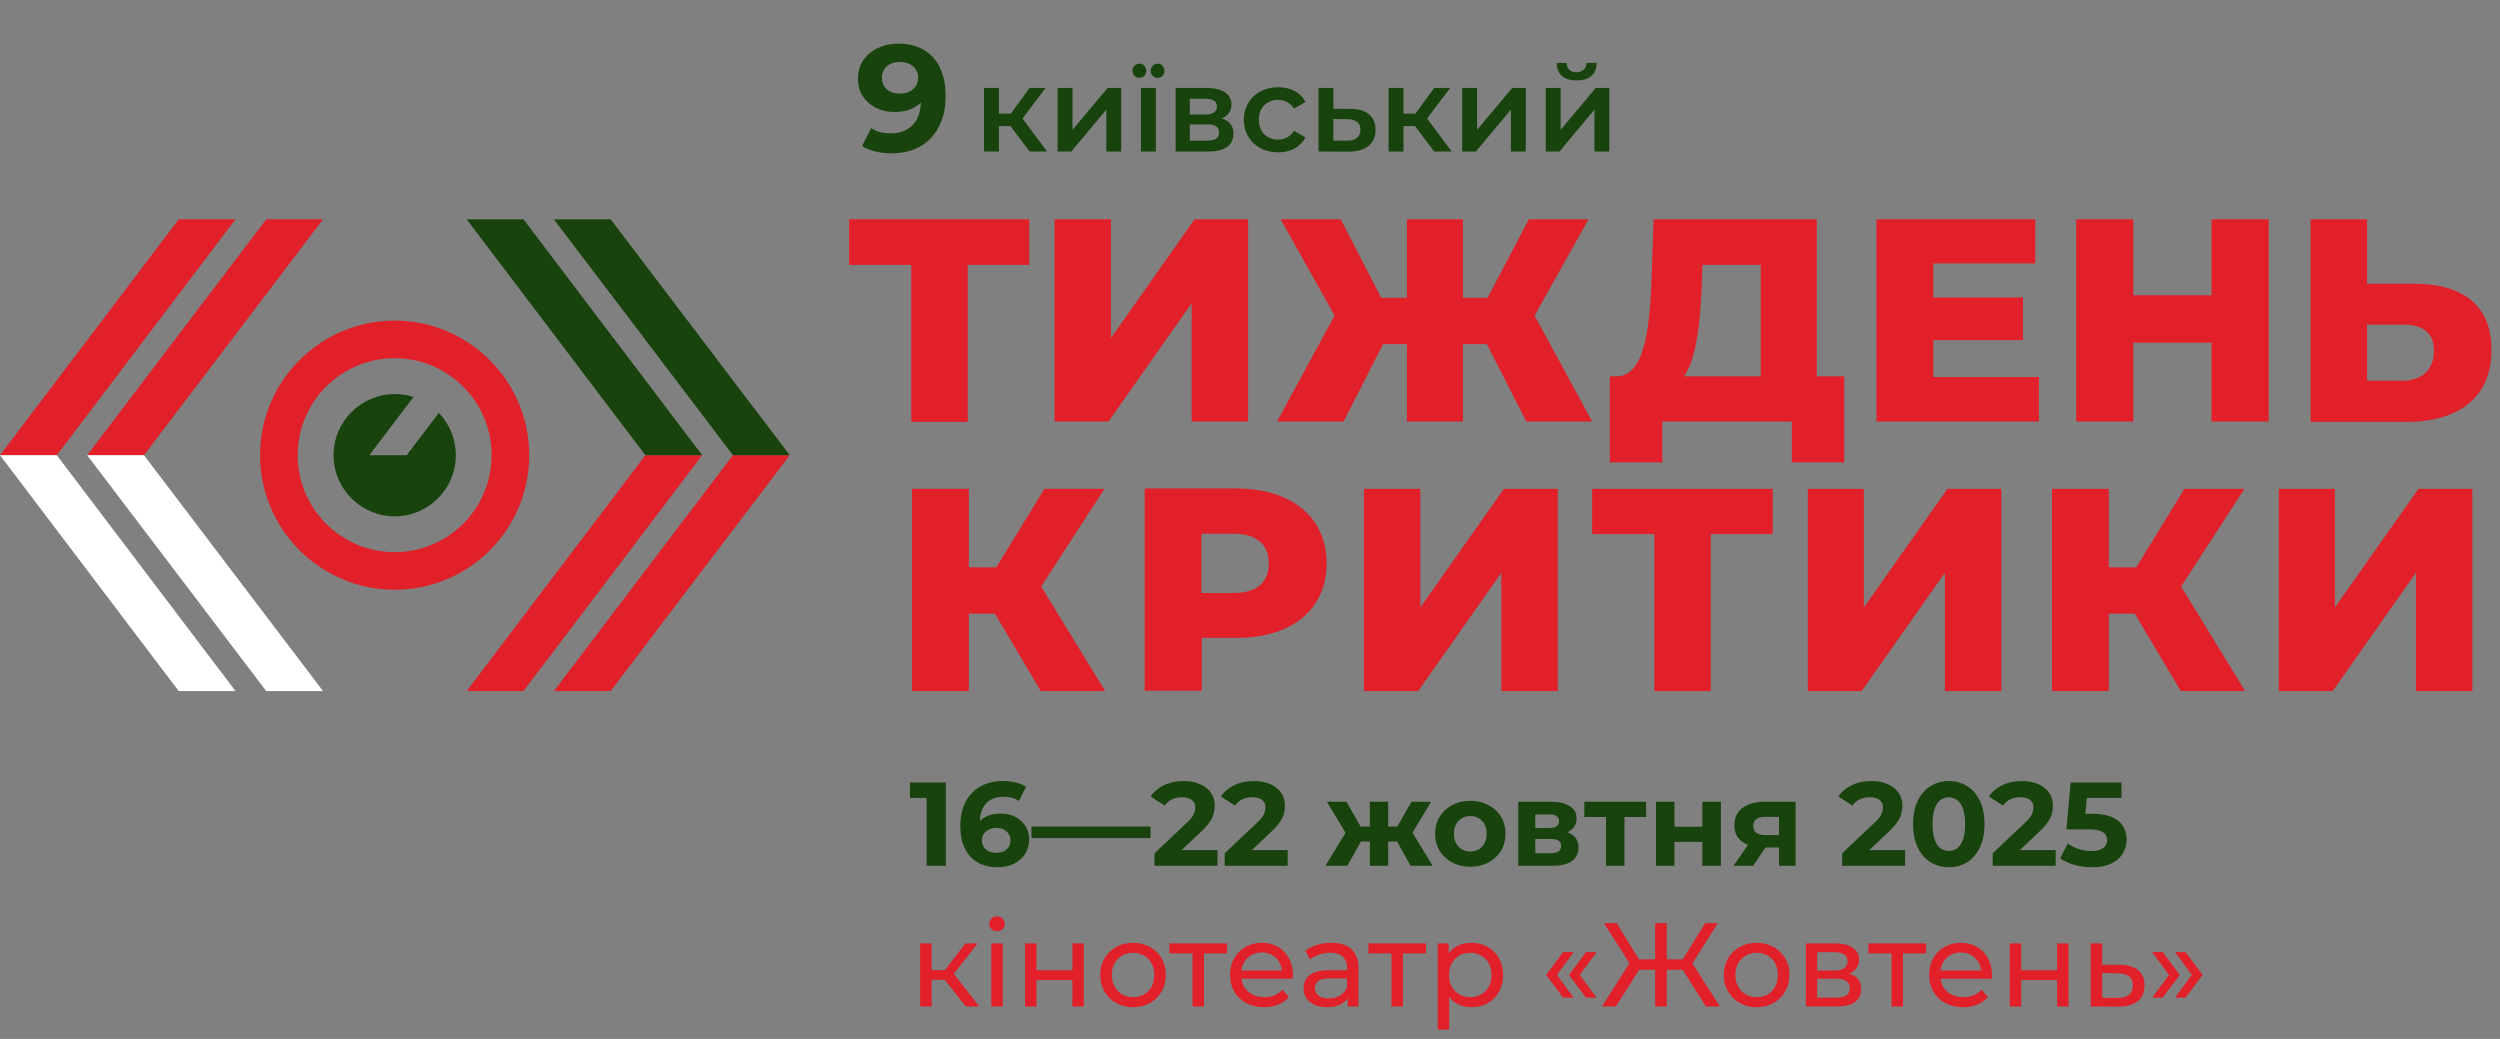
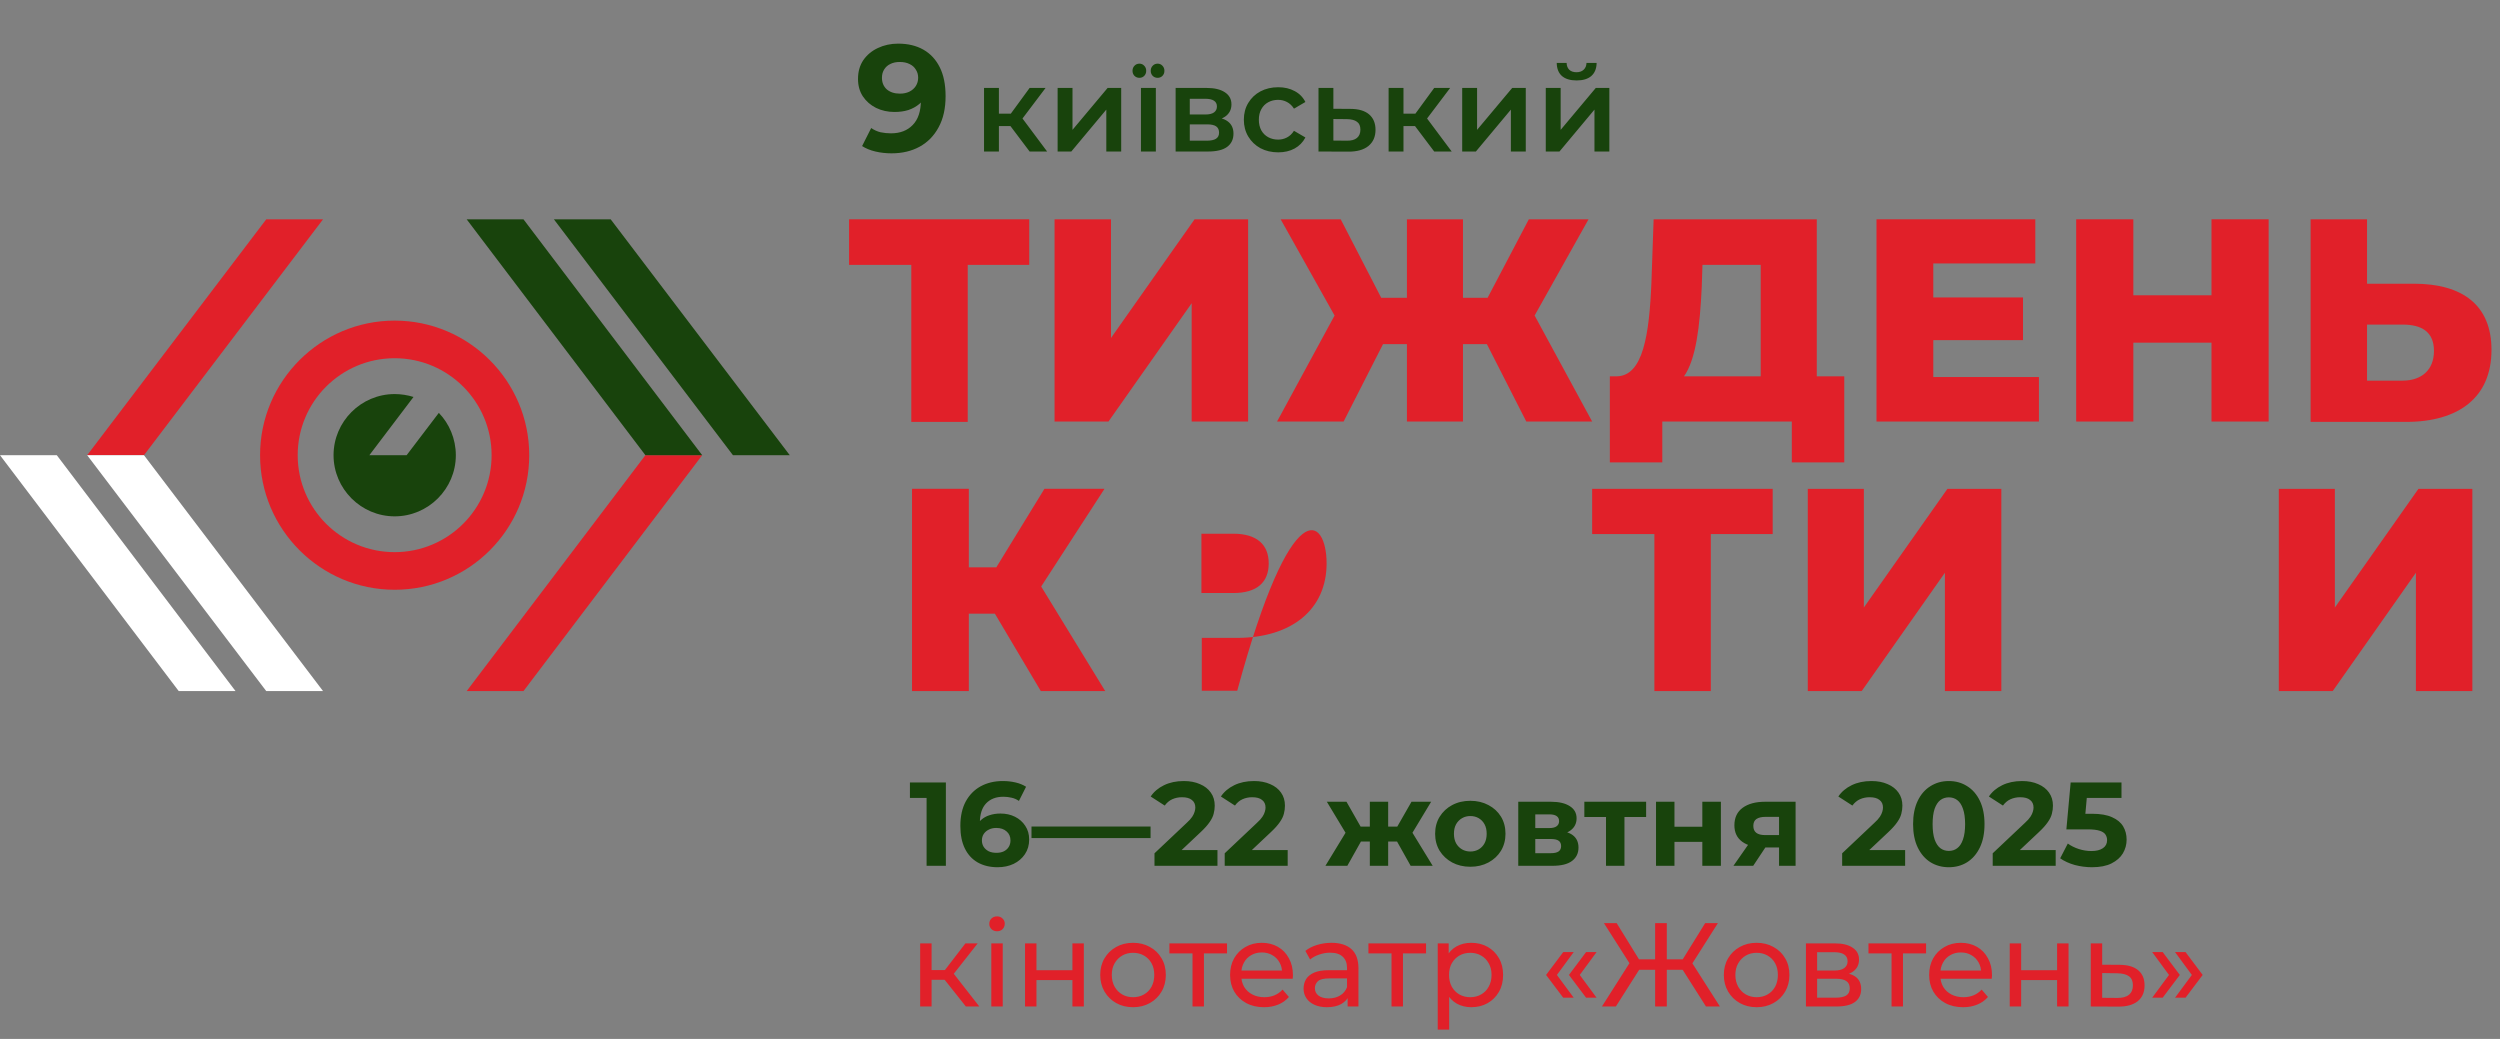
<svg xmlns="http://www.w3.org/2000/svg" width="231" height="96" viewBox="0 0 231 96" fill="none">
  <rect x="0" y="0" width="231" height="96" fill="#808080" stroke="none" />
-   <path d="M5.248 42.062H0L16.513 20.267H21.762L5.248 42.062Z" fill="#E12029" />
  <path d="M16.513 63.855H21.762L5.248 42.06H0L16.513 63.855Z" fill="white" />
  <path d="M13.303 42.06H8.054L24.601 20.265H29.849L13.303 42.06Z" fill="#E12029" />
  <path d="M24.6 63.855H29.849L13.302 42.06H8.053L24.6 63.855Z" fill="white" />
-   <path d="M67.723 42.06H72.971L56.424 63.855H51.176L67.723 42.06Z" fill="#E12029" />
  <path d="M56.427 20.265H51.179L67.725 42.06H72.974L56.427 20.265Z" fill="#18430C" />
  <path d="M59.634 42.06H64.882L48.368 63.856H43.12L59.634 42.06Z" fill="#E12029" />
  <path d="M48.37 20.266H43.121L59.635 42.061H64.883L48.37 20.266Z" fill="#18430C" />
  <path d="M91.926 56.701H89.519V63.854H84.271V45.168H89.519V52.422H92.059L96.505 45.168H102.054L96.204 54.194L102.121 63.854H96.171L91.926 56.701Z" fill="#E12029" />
-   <path d="M122.578 52.055C122.578 56.301 119.369 58.941 114.288 58.941H111.045V63.822H105.764V45.136H114.321C119.369 45.169 122.578 47.81 122.578 52.055ZM117.229 52.055C117.229 50.317 116.126 49.314 113.954 49.314H111.012V54.796H113.954C116.16 54.796 117.229 53.794 117.229 52.055Z" fill="#E12029" />
-   <path d="M126.023 45.169H131.238V56.133L138.96 45.169H143.941V63.855H138.726V52.924L131.037 63.855H126.023V45.169Z" fill="#E12029" />
+   <path d="M122.578 52.055C122.578 56.301 119.369 58.941 114.288 58.941H111.045V63.822H105.764H114.321C119.369 45.169 122.578 47.81 122.578 52.055ZM117.229 52.055C117.229 50.317 116.126 49.314 113.954 49.314H111.012V54.796H113.954C116.16 54.796 117.229 53.794 117.229 52.055Z" fill="#E12029" />
  <path d="M163.796 49.347H158.079V63.855H152.865V49.347H147.115V45.169H163.796V49.347Z" fill="#E12029" />
  <path d="M167.005 45.169H172.22V56.133L179.942 45.169H184.923V63.855H179.708V52.924L172.02 63.855H167.039V45.169H167.005Z" fill="#E12029" />
-   <path d="M197.259 56.702H194.852V63.855H189.604V45.169H194.852V52.423H197.392L201.838 45.169H207.387L201.537 54.194L207.454 63.855H201.504L197.259 56.702Z" fill="#E12029" />
  <path d="M210.527 45.169H215.742V56.133L223.464 45.169H228.445V63.855H223.23V52.924L215.542 63.855H210.561V45.169H210.527Z" fill="#E12029" />
  <path d="M95.135 24.476H89.418V38.983H84.204V24.476H78.454V20.264H95.101V24.476H95.135Z" fill="#E12029" />
  <path d="M97.441 20.264H102.656V31.228L110.378 20.264H115.325V38.95H110.11V28.019L102.422 38.95H97.441V20.264Z" fill="#E12029" />
  <path d="M137.387 31.796H135.18V38.95H129.999V31.796H127.793L124.149 38.95H117.999L123.314 29.155L118.333 20.264H123.882L127.626 27.517H129.999V20.264H135.18V27.517H137.454L141.264 20.264H146.78L141.799 29.155L147.114 38.95H141.03L137.387 31.796Z" fill="#E12029" />
  <path d="M170.411 34.771V42.727H165.564V38.95H153.597V42.727H148.75V34.771H149.419C151.792 34.705 152.394 31.027 152.594 26.047L152.795 20.264H167.871V34.771H170.411ZM155.603 34.771H162.689V24.476H157.308L157.241 26.515C157.074 30.158 156.706 33.2 155.603 34.771Z" fill="#E12029" />
  <path d="M188.397 34.872V38.95H173.388V20.264H188.063V24.342H178.636V27.484H186.926V31.429H178.636V34.838H188.397V34.872Z" fill="#E12029" />
  <path d="M209.623 20.264V38.95H204.342V31.663H197.121V38.95H191.84V20.264H197.121V27.284H204.342V20.264H209.623Z" fill="#E12029" />
  <path d="M230.214 32.331C230.214 36.71 227.206 38.983 222.325 38.983H213.5V20.264H218.715V26.214H223.027C227.574 26.214 230.214 28.22 230.214 32.331ZM224.899 32.431C224.899 30.66 223.763 29.991 221.991 29.991H218.715V35.172H221.991C223.763 35.172 224.899 34.17 224.899 32.431Z" fill="#E12029" />
  <path d="M36.465 54.494C29.613 54.494 24.03 48.912 24.03 42.059C24.03 35.206 29.613 29.624 36.465 29.624C43.318 29.624 48.901 35.206 48.901 42.059C48.901 48.912 43.352 54.494 36.465 54.494ZM36.465 33.1C31.518 33.1 27.507 37.112 27.507 42.059C27.507 47.007 31.518 51.018 36.465 51.018C41.413 51.018 45.424 47.007 45.424 42.059C45.424 37.112 41.413 33.1 36.465 33.1Z" fill="#E12029" />
  <path d="M37.572 42.06H34.129L38.208 36.679C37.673 36.511 37.071 36.411 36.469 36.411C33.361 36.411 30.82 38.952 30.82 42.06C30.82 45.169 33.361 47.71 36.469 47.71C39.578 47.71 42.119 45.169 42.119 42.06C42.119 40.556 41.517 39.152 40.548 38.149L37.572 42.06Z" fill="#18430C" />
  <path d="M95.137 14L93.014 11.184L94.136 10.491L96.754 14H95.137ZM90.924 14V8.126H92.299V14H90.924ZM91.892 11.646V10.502H93.883V11.646H91.892ZM94.268 11.228L92.981 11.074L95.137 8.126H96.611L94.268 11.228ZM97.724 14V8.126H99.099V11.998L102.344 8.126H103.598V14H102.223V10.128L98.989 14H97.724ZM105.425 14V8.126H106.8V14H105.425ZM106.965 7.191C106.782 7.191 106.628 7.129 106.503 7.004C106.386 6.879 106.327 6.725 106.327 6.542C106.327 6.359 106.386 6.205 106.503 6.08C106.628 5.948 106.782 5.882 106.965 5.882C107.141 5.882 107.288 5.944 107.405 6.069C107.53 6.194 107.592 6.351 107.592 6.542C107.592 6.733 107.53 6.89 107.405 7.015C107.288 7.132 107.141 7.191 106.965 7.191ZM105.282 7.191C105.099 7.191 104.945 7.129 104.82 7.004C104.703 6.879 104.644 6.725 104.644 6.542C104.644 6.359 104.703 6.205 104.82 6.08C104.945 5.948 105.099 5.882 105.282 5.882C105.458 5.882 105.605 5.944 105.722 6.069C105.847 6.194 105.909 6.351 105.909 6.542C105.909 6.733 105.847 6.89 105.722 7.015C105.605 7.132 105.458 7.191 105.282 7.191ZM108.627 14V8.126H111.498C112.209 8.126 112.767 8.258 113.17 8.522C113.581 8.786 113.786 9.16 113.786 9.644C113.786 10.121 113.595 10.495 113.214 10.766C112.833 11.03 112.327 11.162 111.696 11.162L111.861 10.821C112.572 10.821 113.1 10.953 113.445 11.217C113.797 11.474 113.973 11.851 113.973 12.35C113.973 12.871 113.779 13.278 113.39 13.571C113.001 13.857 112.411 14 111.619 14H108.627ZM109.936 12.999H111.509C111.883 12.999 112.165 12.94 112.356 12.823C112.547 12.698 112.642 12.511 112.642 12.262C112.642 11.998 112.554 11.804 112.378 11.679C112.202 11.554 111.927 11.492 111.553 11.492H109.936V12.999ZM109.936 10.579H111.377C111.729 10.579 111.993 10.517 112.169 10.392C112.352 10.26 112.444 10.077 112.444 9.842C112.444 9.6 112.352 9.42 112.169 9.303C111.993 9.186 111.729 9.127 111.377 9.127H109.936V10.579ZM118.111 14.077C117.495 14.077 116.945 13.949 116.461 13.692C115.984 13.428 115.61 13.069 115.339 12.614C115.067 12.159 114.932 11.642 114.932 11.063C114.932 10.476 115.067 9.959 115.339 9.512C115.61 9.057 115.984 8.702 116.461 8.445C116.945 8.188 117.495 8.06 118.111 8.06C118.683 8.06 119.185 8.177 119.618 8.412C120.058 8.639 120.391 8.977 120.619 9.424L119.563 10.04C119.387 9.761 119.17 9.556 118.914 9.424C118.664 9.292 118.393 9.226 118.1 9.226C117.762 9.226 117.458 9.299 117.187 9.446C116.915 9.593 116.703 9.805 116.549 10.084C116.395 10.355 116.318 10.682 116.318 11.063C116.318 11.444 116.395 11.774 116.549 12.053C116.703 12.324 116.915 12.533 117.187 12.68C117.458 12.827 117.762 12.9 118.1 12.9C118.393 12.9 118.664 12.834 118.914 12.702C119.17 12.57 119.387 12.365 119.563 12.086L120.619 12.702C120.391 13.142 120.058 13.483 119.618 13.725C119.185 13.96 118.683 14.077 118.111 14.077ZM124.777 10.062C125.533 10.062 126.108 10.231 126.504 10.568C126.9 10.905 127.098 11.382 127.098 11.998C127.098 12.636 126.878 13.135 126.438 13.494C125.998 13.846 125.379 14.018 124.579 14.011L121.829 14V8.126H123.204V10.051L124.777 10.062ZM124.458 12.999C124.862 13.006 125.17 12.922 125.382 12.746C125.595 12.57 125.701 12.313 125.701 11.976C125.701 11.639 125.595 11.397 125.382 11.25C125.177 11.096 124.869 11.015 124.458 11.008L123.204 10.997V12.988L124.458 12.999ZM132.52 14L130.397 11.184L131.519 10.491L134.137 14H132.52ZM128.307 14V8.126H129.682V14H128.307ZM129.275 11.646V10.502H131.266V11.646H129.275ZM131.651 11.228L130.364 11.074L132.52 8.126H133.994L131.651 11.228ZM135.107 14V8.126H136.482V11.998L139.727 8.126H140.981V14H139.606V10.128L136.372 14H135.107ZM142.83 14V8.126H144.205V11.998L147.45 8.126H148.704V14H147.329V10.128L144.095 14H142.83ZM145.679 7.433C145.093 7.433 144.642 7.297 144.326 7.026C144.011 6.747 143.85 6.344 143.842 5.816H144.755C144.763 6.08 144.843 6.289 144.997 6.443C145.159 6.597 145.382 6.674 145.668 6.674C145.947 6.674 146.167 6.597 146.328 6.443C146.497 6.289 146.585 6.08 146.592 5.816H147.527C147.52 6.344 147.355 6.747 147.032 7.026C146.717 7.297 146.266 7.433 145.679 7.433Z" fill="#18430C" />
  <path d="M85.617 80V72.96L86.387 73.73H84.077V72.3H87.399V80H85.617ZM92.18 80.132C91.476 80.132 90.863 79.985 90.343 79.692C89.829 79.399 89.433 78.97 89.155 78.405C88.876 77.84 88.737 77.144 88.737 76.315C88.737 75.428 88.902 74.676 89.232 74.06C89.569 73.444 90.031 72.975 90.618 72.652C91.212 72.329 91.894 72.168 92.664 72.168C93.074 72.168 93.467 72.212 93.841 72.3C94.215 72.388 94.537 72.52 94.809 72.696L94.149 74.005C93.936 73.858 93.709 73.759 93.467 73.708C93.225 73.649 92.972 73.62 92.708 73.62C92.04 73.62 91.512 73.822 91.124 74.225C90.735 74.628 90.541 75.226 90.541 76.018C90.541 76.15 90.541 76.297 90.541 76.458C90.548 76.619 90.57 76.781 90.607 76.942L90.112 76.48C90.251 76.194 90.431 75.956 90.651 75.765C90.871 75.567 91.131 75.42 91.432 75.325C91.74 75.222 92.077 75.171 92.444 75.171C92.942 75.171 93.39 75.27 93.786 75.468C94.182 75.666 94.497 75.945 94.732 76.304C94.974 76.663 95.095 77.085 95.095 77.569C95.095 78.09 94.963 78.544 94.699 78.933C94.442 79.314 94.094 79.611 93.654 79.824C93.221 80.029 92.73 80.132 92.18 80.132ZM92.081 78.801C92.33 78.801 92.55 78.757 92.741 78.669C92.939 78.574 93.093 78.438 93.203 78.262C93.313 78.086 93.368 77.884 93.368 77.657C93.368 77.305 93.247 77.026 93.005 76.821C92.77 76.608 92.455 76.502 92.059 76.502C91.795 76.502 91.564 76.553 91.366 76.656C91.168 76.751 91.01 76.887 90.893 77.063C90.783 77.232 90.728 77.43 90.728 77.657C90.728 77.877 90.783 78.075 90.893 78.251C91.003 78.42 91.157 78.555 91.355 78.658C91.553 78.753 91.795 78.801 92.081 78.801ZM95.311 77.437V76.37H106.312V77.437H95.311ZM106.675 80V78.845L109.645 76.04C109.879 75.827 110.052 75.637 110.162 75.468C110.272 75.299 110.345 75.145 110.382 75.006C110.426 74.867 110.448 74.738 110.448 74.621C110.448 74.313 110.341 74.078 110.129 73.917C109.923 73.748 109.619 73.664 109.216 73.664C108.893 73.664 108.592 73.726 108.314 73.851C108.042 73.976 107.811 74.17 107.621 74.434L106.323 73.598C106.616 73.158 107.027 72.81 107.555 72.553C108.083 72.296 108.691 72.168 109.381 72.168C109.953 72.168 110.451 72.263 110.877 72.454C111.309 72.637 111.643 72.898 111.878 73.235C112.12 73.572 112.241 73.976 112.241 74.445C112.241 74.694 112.208 74.944 112.142 75.193C112.083 75.435 111.958 75.692 111.768 75.963C111.584 76.234 111.313 76.539 110.954 76.876L108.49 79.197L108.149 78.548H112.494V80H106.675ZM113.163 80V78.845L116.133 76.04C116.367 75.827 116.54 75.637 116.65 75.468C116.76 75.299 116.833 75.145 116.87 75.006C116.914 74.867 116.936 74.738 116.936 74.621C116.936 74.313 116.829 74.078 116.617 73.917C116.411 73.748 116.107 73.664 115.704 73.664C115.381 73.664 115.08 73.726 114.802 73.851C114.53 73.976 114.299 74.17 114.109 74.434L112.811 73.598C113.104 73.158 113.515 72.81 114.043 72.553C114.571 72.296 115.179 72.168 115.869 72.168C116.441 72.168 116.939 72.263 117.365 72.454C117.797 72.637 118.131 72.898 118.366 73.235C118.608 73.572 118.729 73.976 118.729 74.445C118.729 74.694 118.696 74.944 118.63 75.193C118.571 75.435 118.446 75.692 118.256 75.963C118.072 76.234 117.801 76.539 117.442 76.876L114.978 79.197L114.637 78.548H118.982V80H113.163ZM130.345 80L128.772 77.195L130.158 76.37L132.38 80H130.345ZM127.76 77.756V76.381H129.817V77.756H127.76ZM130.334 77.239L128.717 77.063L130.422 74.082H132.237L130.334 77.239ZM124.493 80H122.469L124.68 76.37L126.066 77.195L124.493 80ZM128.266 80H126.572V74.082H128.266V80ZM127.078 77.756H125.032V76.381H127.078V77.756ZM124.504 77.239L122.601 74.082H124.416L126.11 77.063L124.504 77.239ZM135.862 80.088C135.231 80.088 134.67 79.956 134.179 79.692C133.695 79.428 133.31 79.069 133.024 78.614C132.745 78.152 132.606 77.628 132.606 77.041C132.606 76.447 132.745 75.923 133.024 75.468C133.31 75.006 133.695 74.647 134.179 74.39C134.67 74.126 135.231 73.994 135.862 73.994C136.485 73.994 137.042 74.126 137.534 74.39C138.025 74.647 138.41 75.002 138.689 75.457C138.967 75.912 139.107 76.44 139.107 77.041C139.107 77.628 138.967 78.152 138.689 78.614C138.41 79.069 138.025 79.428 137.534 79.692C137.042 79.956 136.485 80.088 135.862 80.088ZM135.862 78.68C136.148 78.68 136.404 78.614 136.632 78.482C136.859 78.35 137.039 78.163 137.171 77.921C137.303 77.672 137.369 77.378 137.369 77.041C137.369 76.696 137.303 76.403 137.171 76.161C137.039 75.919 136.859 75.732 136.632 75.6C136.404 75.468 136.148 75.402 135.862 75.402C135.576 75.402 135.319 75.468 135.092 75.6C134.864 75.732 134.681 75.919 134.542 76.161C134.41 76.403 134.344 76.696 134.344 77.041C134.344 77.378 134.41 77.672 134.542 77.921C134.681 78.163 134.864 78.35 135.092 78.482C135.319 78.614 135.576 78.68 135.862 78.68ZM140.287 80V74.082H143.312C144.053 74.082 144.632 74.218 145.05 74.489C145.468 74.753 145.677 75.127 145.677 75.611C145.677 76.095 145.479 76.476 145.083 76.755C144.694 77.026 144.177 77.162 143.532 77.162L143.708 76.766C144.427 76.766 144.962 76.898 145.314 77.162C145.673 77.426 145.853 77.811 145.853 78.317C145.853 78.838 145.655 79.248 145.259 79.549C144.863 79.85 144.258 80 143.444 80H140.287ZM141.86 78.834H143.301C143.616 78.834 143.851 78.783 144.005 78.68C144.166 78.57 144.247 78.405 144.247 78.185C144.247 77.958 144.174 77.793 144.027 77.69C143.88 77.58 143.649 77.525 143.334 77.525H141.86V78.834ZM141.86 76.513H143.158C143.459 76.513 143.682 76.458 143.829 76.348C143.983 76.238 144.06 76.08 144.06 75.875C144.06 75.662 143.983 75.505 143.829 75.402C143.682 75.299 143.459 75.248 143.158 75.248H141.86V76.513ZM148.395 80V75.094L148.78 75.49H146.393V74.082H152.102V75.49H149.715L150.1 75.094V80H148.395ZM153.016 80V74.082H154.721V76.392H157.295V74.082H159.011V80H157.295V77.789H154.721V80H153.016ZM164.383 80V78.031L164.625 78.306H162.986C162.135 78.306 161.468 78.13 160.984 77.778C160.5 77.426 160.258 76.92 160.258 76.26C160.258 75.556 160.511 75.017 161.017 74.643C161.53 74.269 162.22 74.082 163.085 74.082H165.912V80H164.383ZM160.17 80L161.743 77.745H163.492L161.996 80H160.17ZM164.383 77.503V75.039L164.625 75.479H163.118C162.766 75.479 162.491 75.545 162.293 75.677C162.102 75.809 162.007 76.022 162.007 76.315C162.007 76.88 162.37 77.162 163.096 77.162H164.625L164.383 77.503ZM170.215 80V78.845L173.185 76.04C173.419 75.827 173.592 75.637 173.702 75.468C173.812 75.299 173.885 75.145 173.922 75.006C173.966 74.867 173.988 74.738 173.988 74.621C173.988 74.313 173.881 74.078 173.669 73.917C173.463 73.748 173.159 73.664 172.756 73.664C172.433 73.664 172.132 73.726 171.854 73.851C171.582 73.976 171.351 74.17 171.161 74.434L169.863 73.598C170.156 73.158 170.567 72.81 171.095 72.553C171.623 72.296 172.231 72.168 172.921 72.168C173.493 72.168 173.991 72.263 174.417 72.454C174.849 72.637 175.183 72.898 175.418 73.235C175.66 73.572 175.781 73.976 175.781 74.445C175.781 74.694 175.748 74.944 175.682 75.193C175.623 75.435 175.498 75.692 175.308 75.963C175.124 76.234 174.853 76.539 174.494 76.876L172.03 79.197L171.689 78.548H176.034V80H170.215ZM180.069 80.132C179.438 80.132 178.874 79.978 178.375 79.67C177.876 79.355 177.484 78.9 177.198 78.306C176.912 77.712 176.769 76.993 176.769 76.15C176.769 75.307 176.912 74.588 177.198 73.994C177.484 73.4 177.876 72.949 178.375 72.641C178.874 72.326 179.438 72.168 180.069 72.168C180.707 72.168 181.272 72.326 181.763 72.641C182.262 72.949 182.654 73.4 182.94 73.994C183.226 74.588 183.369 75.307 183.369 76.15C183.369 76.993 183.226 77.712 182.94 78.306C182.654 78.9 182.262 79.355 181.763 79.67C181.272 79.978 180.707 80.132 180.069 80.132ZM180.069 78.625C180.37 78.625 180.63 78.541 180.85 78.372C181.077 78.203 181.253 77.936 181.378 77.569C181.51 77.202 181.576 76.729 181.576 76.15C181.576 75.571 181.51 75.098 181.378 74.731C181.253 74.364 181.077 74.097 180.85 73.928C180.63 73.759 180.37 73.675 180.069 73.675C179.776 73.675 179.515 73.759 179.288 73.928C179.068 74.097 178.892 74.364 178.76 74.731C178.635 75.098 178.573 75.571 178.573 76.15C178.573 76.729 178.635 77.202 178.76 77.569C178.892 77.936 179.068 78.203 179.288 78.372C179.515 78.541 179.776 78.625 180.069 78.625ZM184.126 80V78.845L187.096 76.04C187.33 75.827 187.503 75.637 187.613 75.468C187.723 75.299 187.796 75.145 187.833 75.006C187.877 74.867 187.899 74.738 187.899 74.621C187.899 74.313 187.792 74.078 187.58 73.917C187.374 73.748 187.07 73.664 186.667 73.664C186.344 73.664 186.043 73.726 185.765 73.851C185.493 73.976 185.262 74.17 185.072 74.434L183.774 73.598C184.067 73.158 184.478 72.81 185.006 72.553C185.534 72.296 186.142 72.168 186.832 72.168C187.404 72.168 187.902 72.263 188.328 72.454C188.76 72.637 189.094 72.898 189.329 73.235C189.571 73.572 189.692 73.976 189.692 74.445C189.692 74.694 189.659 74.944 189.593 75.193C189.534 75.435 189.409 75.692 189.219 75.963C189.035 76.234 188.764 76.539 188.405 76.876L185.941 79.197L185.6 78.548H189.945V80H184.126ZM193.298 80.132C192.763 80.132 192.231 80.062 191.703 79.923C191.182 79.776 190.735 79.571 190.361 79.307L191.065 77.943C191.358 78.156 191.696 78.324 192.077 78.449C192.466 78.574 192.858 78.636 193.254 78.636C193.701 78.636 194.053 78.548 194.31 78.372C194.567 78.196 194.695 77.95 194.695 77.635C194.695 77.437 194.644 77.261 194.541 77.107C194.438 76.953 194.255 76.836 193.991 76.755C193.734 76.674 193.371 76.634 192.902 76.634H190.933L191.329 72.3H196.026V73.73H191.967L192.891 72.916L192.616 76.007L191.692 75.193H193.32C194.083 75.193 194.695 75.299 195.157 75.512C195.626 75.717 195.967 76 196.18 76.359C196.393 76.718 196.499 77.125 196.499 77.58C196.499 78.035 196.385 78.456 196.158 78.845C195.931 79.226 195.579 79.538 195.102 79.78C194.633 80.015 194.031 80.132 193.298 80.132Z" fill="#18430C" />
  <path d="M89.247 93L86.992 90.162L87.861 89.634L90.49 93H89.247ZM85.023 93V87.17H86.079V93H85.023ZM85.76 90.536V89.634H87.685V90.536H85.76ZM87.949 90.206L86.97 90.074L89.203 87.17H90.336L87.949 90.206ZM91.597 93V87.17H92.653V93H91.597ZM92.125 86.048C91.92 86.048 91.748 85.982 91.608 85.85C91.476 85.718 91.41 85.557 91.41 85.366C91.41 85.168 91.476 85.003 91.608 84.871C91.748 84.739 91.92 84.673 92.125 84.673C92.331 84.673 92.499 84.739 92.631 84.871C92.771 84.996 92.84 85.153 92.84 85.344C92.84 85.542 92.774 85.711 92.642 85.85C92.51 85.982 92.338 86.048 92.125 86.048ZM94.713 93V87.17H95.769V89.645H99.091V87.17H100.146V93H99.091V90.558H95.769V93H94.713ZM104.697 93.066C104.11 93.066 103.589 92.938 103.135 92.681C102.68 92.424 102.321 92.072 102.057 91.625C101.793 91.17 101.661 90.657 101.661 90.085C101.661 89.506 101.793 88.992 102.057 88.545C102.321 88.098 102.68 87.749 103.135 87.5C103.589 87.243 104.11 87.115 104.697 87.115C105.276 87.115 105.793 87.243 106.248 87.5C106.71 87.749 107.069 88.098 107.326 88.545C107.59 88.985 107.722 89.498 107.722 90.085C107.722 90.664 107.59 91.178 107.326 91.625C107.069 92.072 106.71 92.424 106.248 92.681C105.793 92.938 105.276 93.066 104.697 93.066ZM104.697 92.142C105.071 92.142 105.404 92.058 105.698 91.889C105.998 91.72 106.233 91.482 106.402 91.174C106.57 90.859 106.655 90.496 106.655 90.085C106.655 89.667 106.57 89.308 106.402 89.007C106.233 88.699 105.998 88.461 105.698 88.292C105.404 88.123 105.071 88.039 104.697 88.039C104.323 88.039 103.989 88.123 103.696 88.292C103.402 88.461 103.168 88.699 102.992 89.007C102.816 89.308 102.728 89.667 102.728 90.085C102.728 90.496 102.816 90.859 102.992 91.174C103.168 91.482 103.402 91.72 103.696 91.889C103.989 92.058 104.323 92.142 104.697 92.142ZM110.187 93V87.819L110.451 88.094H108.053V87.17H113.377V88.094H110.99L111.243 87.819V93H110.187ZM116.795 93.066C116.171 93.066 115.621 92.938 115.145 92.681C114.675 92.424 114.309 92.072 114.045 91.625C113.788 91.178 113.66 90.664 113.66 90.085C113.66 89.506 113.784 88.992 114.034 88.545C114.29 88.098 114.639 87.749 115.079 87.5C115.526 87.243 116.028 87.115 116.586 87.115C117.15 87.115 117.649 87.24 118.082 87.489C118.514 87.738 118.852 88.09 119.094 88.545C119.343 88.992 119.468 89.517 119.468 90.118C119.468 90.162 119.464 90.213 119.457 90.272C119.457 90.331 119.453 90.386 119.446 90.437H114.485V89.678H118.896L118.467 89.942C118.474 89.568 118.397 89.234 118.236 88.941C118.074 88.648 117.851 88.42 117.565 88.259C117.286 88.09 116.96 88.006 116.586 88.006C116.219 88.006 115.893 88.09 115.607 88.259C115.321 88.42 115.097 88.651 114.936 88.952C114.774 89.245 114.694 89.583 114.694 89.964V90.14C114.694 90.529 114.782 90.877 114.958 91.185C115.141 91.486 115.394 91.72 115.717 91.889C116.039 92.058 116.41 92.142 116.828 92.142C117.172 92.142 117.484 92.083 117.763 91.966C118.049 91.849 118.298 91.673 118.511 91.438L119.094 92.12C118.83 92.428 118.5 92.663 118.104 92.824C117.715 92.985 117.279 93.066 116.795 93.066ZM124.52 93V91.768L124.465 91.537V89.436C124.465 88.989 124.333 88.644 124.069 88.402C123.812 88.153 123.424 88.028 122.903 88.028C122.558 88.028 122.221 88.087 121.891 88.204C121.561 88.314 121.282 88.464 121.055 88.655L120.615 87.863C120.916 87.621 121.275 87.438 121.693 87.313C122.118 87.181 122.562 87.115 123.024 87.115C123.823 87.115 124.439 87.309 124.872 87.698C125.305 88.087 125.521 88.681 125.521 89.48V93H124.52ZM122.606 93.066C122.173 93.066 121.792 92.993 121.462 92.846C121.139 92.699 120.89 92.498 120.714 92.241C120.538 91.977 120.45 91.68 120.45 91.35C120.45 91.035 120.523 90.749 120.67 90.492C120.824 90.235 121.07 90.03 121.407 89.876C121.752 89.722 122.214 89.645 122.793 89.645H124.641V90.404H122.837C122.309 90.404 121.953 90.492 121.77 90.668C121.587 90.844 121.495 91.057 121.495 91.306C121.495 91.592 121.609 91.823 121.836 91.999C122.063 92.168 122.379 92.252 122.782 92.252C123.178 92.252 123.523 92.164 123.816 91.988C124.117 91.812 124.333 91.555 124.465 91.218L124.674 91.944C124.535 92.289 124.289 92.564 123.937 92.769C123.585 92.967 123.141 93.066 122.606 93.066ZM128.577 93V87.819L128.841 88.094H126.443V87.17H131.767V88.094H129.38L129.633 87.819V93H128.577ZM135.938 93.066C135.454 93.066 135.011 92.956 134.607 92.736C134.211 92.509 133.892 92.175 133.65 91.735C133.416 91.295 133.298 90.745 133.298 90.085C133.298 89.425 133.412 88.875 133.639 88.435C133.874 87.995 134.189 87.665 134.585 87.445C134.989 87.225 135.44 87.115 135.938 87.115C136.51 87.115 137.016 87.24 137.456 87.489C137.896 87.738 138.245 88.087 138.501 88.534C138.758 88.974 138.886 89.491 138.886 90.085C138.886 90.679 138.758 91.2 138.501 91.647C138.245 92.094 137.896 92.443 137.456 92.692C137.016 92.941 136.51 93.066 135.938 93.066ZM132.847 95.134V87.17H133.859V88.743L133.793 90.096L133.903 91.449V95.134H132.847ZM135.85 92.142C136.224 92.142 136.558 92.058 136.851 91.889C137.152 91.72 137.387 91.482 137.555 91.174C137.731 90.859 137.819 90.496 137.819 90.085C137.819 89.667 137.731 89.308 137.555 89.007C137.387 88.699 137.152 88.461 136.851 88.292C136.558 88.123 136.224 88.039 135.85 88.039C135.484 88.039 135.15 88.123 134.849 88.292C134.556 88.461 134.321 88.699 134.145 89.007C133.977 89.308 133.892 89.667 133.892 90.085C133.892 90.496 133.977 90.859 134.145 91.174C134.321 91.482 134.556 91.72 134.849 91.889C135.15 92.058 135.484 92.142 135.85 92.142ZM144.442 92.186L142.858 90.085L144.442 87.973H145.41L143.859 90.085L145.41 92.186H144.442ZM146.554 92.186L144.97 90.085L146.554 87.973H147.522L145.971 90.085L147.522 92.186H146.554ZM157.632 93L155.223 89.205L156.147 88.655L158.919 93H157.632ZM153.683 89.612V88.644H155.938V89.612H153.683ZM156.213 89.271L155.19 89.117L157.555 85.3H158.732L156.213 89.271ZM149.305 93H148.018L150.779 88.655L151.714 89.205L149.305 93ZM154.013 93H152.935V85.3H154.013V93ZM153.265 89.612H150.999V88.644H153.265V89.612ZM150.735 89.271L148.205 85.3H149.382L151.736 89.117L150.735 89.271ZM162.318 93.066C161.731 93.066 161.211 92.938 160.756 92.681C160.301 92.424 159.942 92.072 159.678 91.625C159.414 91.17 159.282 90.657 159.282 90.085C159.282 89.506 159.414 88.992 159.678 88.545C159.942 88.098 160.301 87.749 160.756 87.5C161.211 87.243 161.731 87.115 162.318 87.115C162.897 87.115 163.414 87.243 163.869 87.5C164.331 87.749 164.69 88.098 164.947 88.545C165.211 88.985 165.343 89.498 165.343 90.085C165.343 90.664 165.211 91.178 164.947 91.625C164.69 92.072 164.331 92.424 163.869 92.681C163.414 92.938 162.897 93.066 162.318 93.066ZM162.318 92.142C162.692 92.142 163.026 92.058 163.319 91.889C163.62 91.72 163.854 91.482 164.023 91.174C164.192 90.859 164.276 90.496 164.276 90.085C164.276 89.667 164.192 89.308 164.023 89.007C163.854 88.699 163.62 88.461 163.319 88.292C163.026 88.123 162.692 88.039 162.318 88.039C161.944 88.039 161.61 88.123 161.317 88.292C161.024 88.461 160.789 88.699 160.613 89.007C160.437 89.308 160.349 89.667 160.349 90.085C160.349 90.496 160.437 90.859 160.613 91.174C160.789 91.482 161.024 91.72 161.317 91.889C161.61 92.058 161.944 92.142 162.318 92.142ZM166.868 93V87.17H169.574C170.256 87.17 170.791 87.302 171.18 87.566C171.576 87.823 171.774 88.189 171.774 88.666C171.774 89.143 171.587 89.513 171.213 89.777C170.846 90.034 170.358 90.162 169.75 90.162L169.915 89.876C170.611 89.876 171.128 90.004 171.466 90.261C171.803 90.518 171.972 90.895 171.972 91.394C171.972 91.9 171.781 92.296 171.4 92.582C171.026 92.861 170.45 93 169.673 93H166.868ZM167.902 92.186H169.596C170.036 92.186 170.366 92.12 170.586 91.988C170.806 91.849 170.916 91.629 170.916 91.328C170.916 91.02 170.813 90.796 170.608 90.657C170.41 90.51 170.094 90.437 169.662 90.437H167.902V92.186ZM167.902 89.678H169.486C169.889 89.678 170.193 89.605 170.399 89.458C170.611 89.304 170.718 89.091 170.718 88.82C170.718 88.541 170.611 88.332 170.399 88.193C170.193 88.054 169.889 87.984 169.486 87.984H167.902V89.678ZM174.78 93V87.819L175.044 88.094H172.646V87.17H177.97V88.094H175.583L175.836 87.819V93H174.78ZM181.388 93.066C180.764 93.066 180.214 92.938 179.738 92.681C179.268 92.424 178.902 92.072 178.638 91.625C178.381 91.178 178.253 90.664 178.253 90.085C178.253 89.506 178.377 88.992 178.627 88.545C178.883 88.098 179.232 87.749 179.672 87.5C180.119 87.243 180.621 87.115 181.179 87.115C181.743 87.115 182.242 87.24 182.675 87.489C183.107 87.738 183.445 88.09 183.687 88.545C183.936 88.992 184.061 89.517 184.061 90.118C184.061 90.162 184.057 90.213 184.05 90.272C184.05 90.331 184.046 90.386 184.039 90.437H179.078V89.678H183.489L183.06 89.942C183.067 89.568 182.99 89.234 182.829 88.941C182.667 88.648 182.444 88.42 182.158 88.259C181.879 88.09 181.553 88.006 181.179 88.006C180.812 88.006 180.486 88.09 180.2 88.259C179.914 88.42 179.69 88.651 179.529 88.952C179.367 89.245 179.287 89.583 179.287 89.964V90.14C179.287 90.529 179.375 90.877 179.551 91.185C179.734 91.486 179.987 91.72 180.31 91.889C180.632 92.058 181.003 92.142 181.421 92.142C181.765 92.142 182.077 92.083 182.356 91.966C182.642 91.849 182.891 91.673 183.104 91.438L183.687 92.12C183.423 92.428 183.093 92.663 182.697 92.824C182.308 92.985 181.872 93.066 181.388 93.066ZM185.699 93V87.17H186.755V89.645H190.077V87.17H191.133V93H190.077V90.558H186.755V93H185.699ZM195.881 89.15C196.622 89.157 197.186 89.326 197.575 89.656C197.964 89.986 198.158 90.452 198.158 91.053C198.158 91.684 197.945 92.171 197.52 92.516C197.095 92.853 196.493 93.018 195.716 93.011L193.186 93V87.17H194.242V89.139L195.881 89.15ZM195.628 92.208C196.105 92.215 196.464 92.12 196.706 91.922C196.955 91.724 197.08 91.431 197.08 91.042C197.08 90.661 196.959 90.382 196.717 90.206C196.475 90.03 196.112 89.938 195.628 89.931L194.242 89.909V92.197L195.628 92.208ZM199.832 92.186H198.864L200.415 90.085L198.864 87.973H199.832L201.416 90.085L199.832 92.186ZM201.944 92.186H200.976L202.527 90.085L200.976 87.973H201.944L203.528 90.085L201.944 92.186Z" fill="#E12029" />
  <path d="M82.99 4.032C83.895 4.032 84.675 4.219 85.328 4.592C85.981 4.965 86.485 5.511 86.84 6.23C87.195 6.939 87.372 7.826 87.372 8.89C87.372 10.019 87.157 10.976 86.728 11.76C86.308 12.544 85.725 13.141 84.978 13.552C84.231 13.963 83.363 14.168 82.374 14.168C81.861 14.168 81.366 14.112 80.89 14C80.414 13.888 80.003 13.72 79.658 13.496L80.498 11.83C80.769 12.017 81.058 12.147 81.366 12.222C81.674 12.287 81.996 12.32 82.332 12.32C83.172 12.32 83.839 12.063 84.334 11.55C84.838 11.037 85.09 10.276 85.09 9.268C85.09 9.1 85.085 8.913 85.076 8.708C85.067 8.503 85.043 8.297 85.006 8.092L85.622 8.68C85.463 9.044 85.239 9.352 84.95 9.604C84.661 9.847 84.325 10.033 83.942 10.164C83.559 10.285 83.13 10.346 82.654 10.346C82.029 10.346 81.459 10.22 80.946 9.968C80.442 9.716 80.036 9.361 79.728 8.904C79.429 8.447 79.28 7.91 79.28 7.294C79.28 6.622 79.443 6.043 79.77 5.558C80.106 5.073 80.554 4.699 81.114 4.438C81.683 4.167 82.309 4.032 82.99 4.032ZM83.13 5.726C82.803 5.726 82.519 5.787 82.276 5.908C82.033 6.02 81.842 6.188 81.702 6.412C81.562 6.627 81.492 6.883 81.492 7.182C81.492 7.63 81.641 7.989 81.94 8.26C82.248 8.521 82.654 8.652 83.158 8.652C83.485 8.652 83.774 8.591 84.026 8.47C84.287 8.339 84.488 8.162 84.628 7.938C84.768 7.714 84.838 7.462 84.838 7.182C84.838 6.902 84.768 6.655 84.628 6.44C84.497 6.216 84.306 6.043 84.054 5.922C83.802 5.791 83.494 5.726 83.13 5.726Z" fill="#18430C" />
</svg>